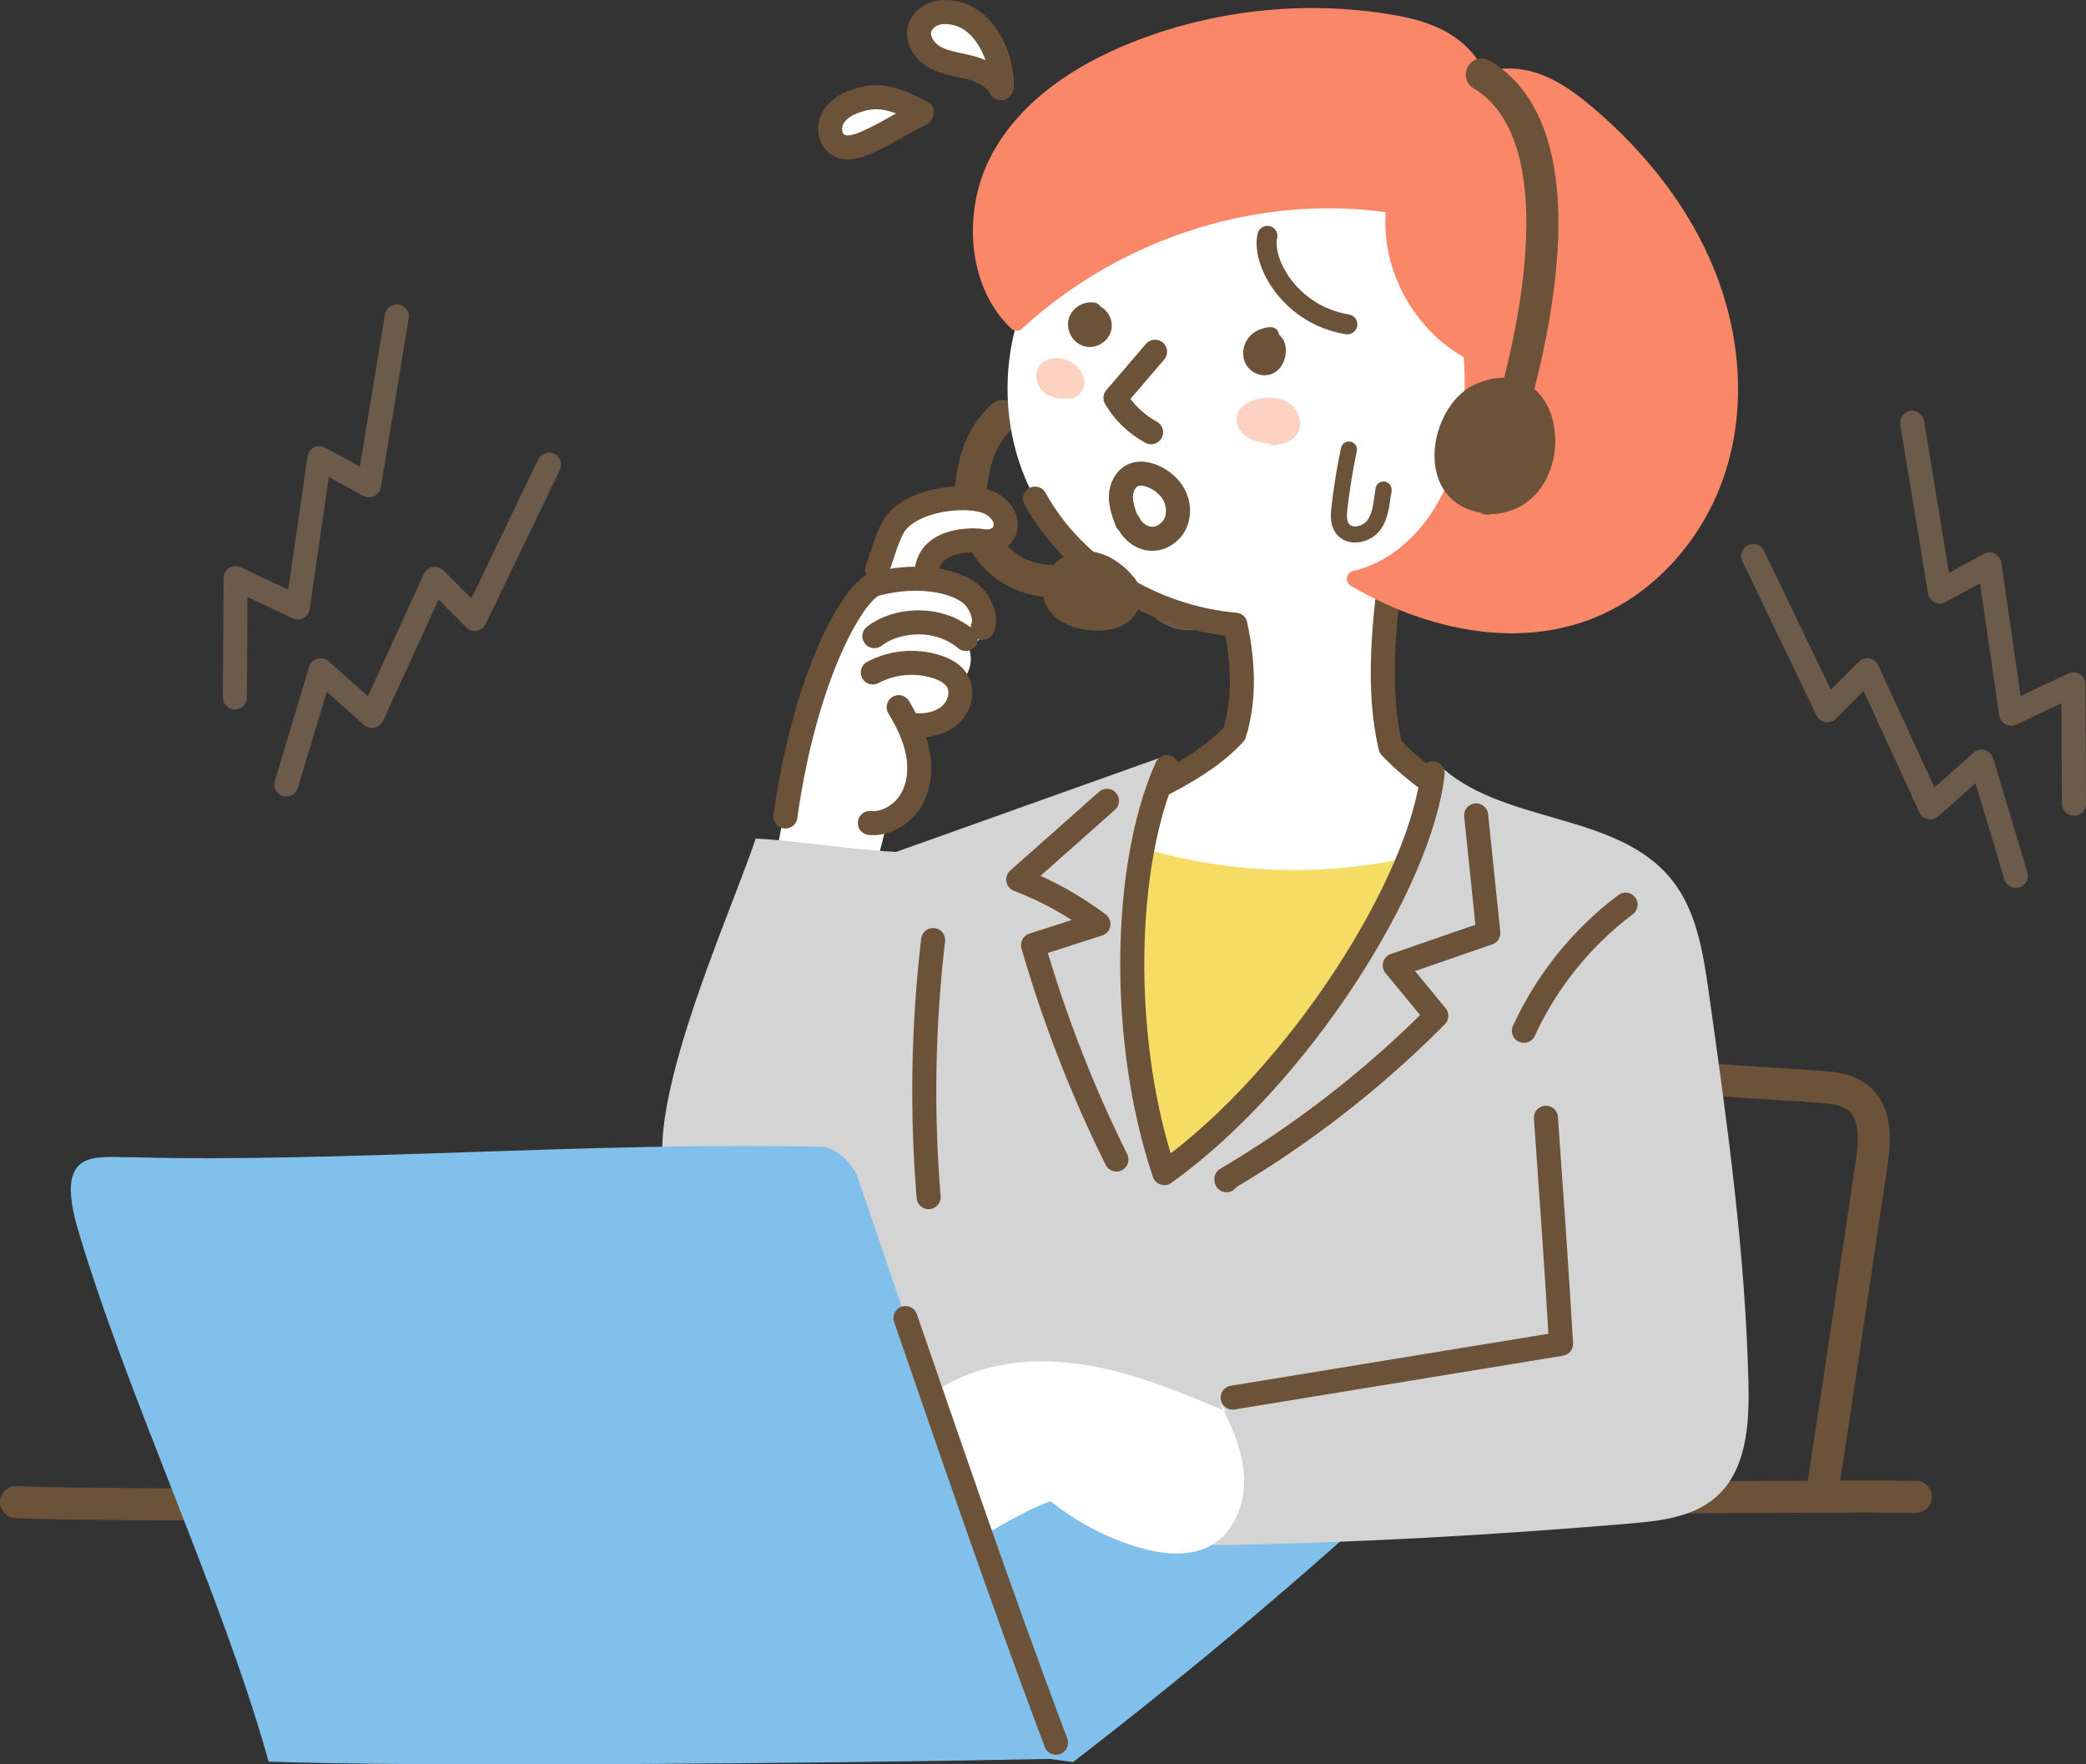
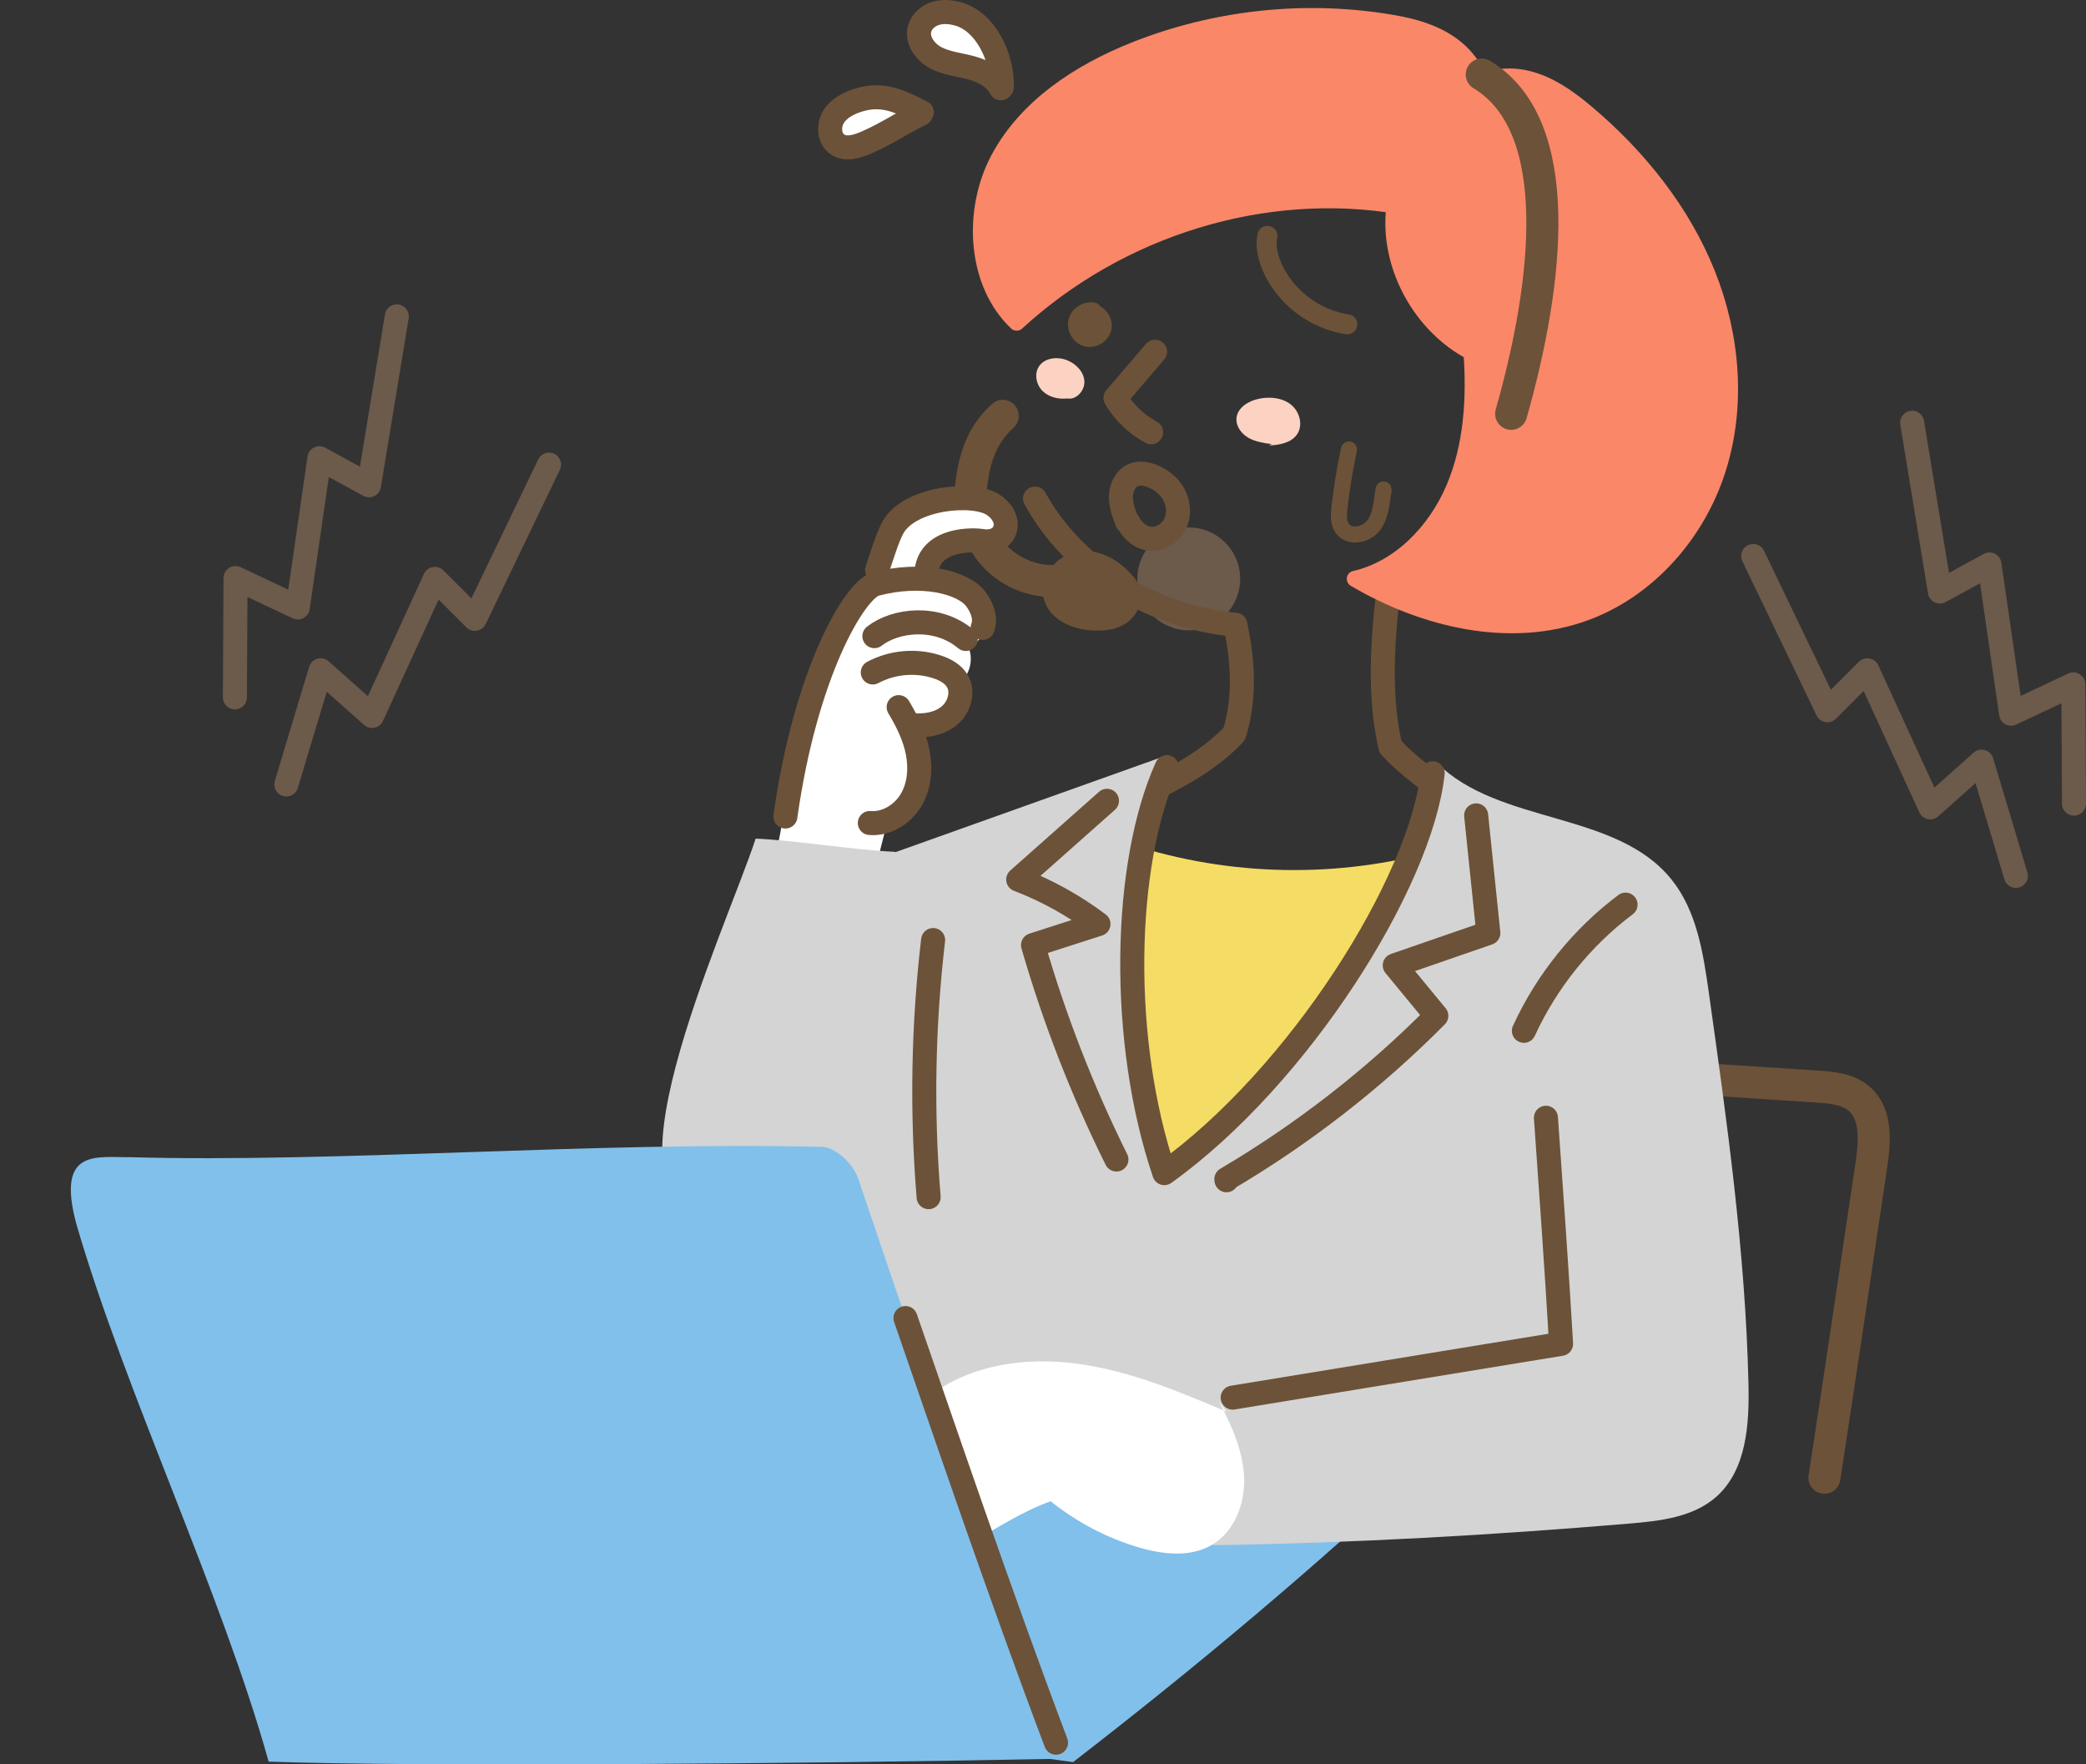
<svg xmlns="http://www.w3.org/2000/svg" viewBox="0 0 260.37 220.22" width="260.37" height="220.22">
  <rect x="0" y="0" width="260.37" height="220.22" fill="#333333" stroke="none" />
  <defs>
    <style>.d,.e{fill:#fff;}.f{fill:#6c5a4b;}.g{stroke-width:2.5px;}.g,.h,.i,.j,.k,.l,.e,.m,.n{stroke-linecap:round;stroke-linejoin:round;}.g,.h,.i,.k,.e,.m,.n{stroke:#6c5238;}.g,.h,.j,.k,.m{fill:none;}.h,.l,.n{stroke-width:2.01px;}.i,.j,.k,.e{stroke-width:3px;}.i,.n{fill:#6c5238;}.j{stroke:#6c5a4b;}.o{fill:#d4d4d4;}.p{fill:#f5dc64;}.l{fill:#f98768;stroke:#f98768;}.q{fill:#fcd2c2;}.m{stroke-width:4px;}.r{fill:#81c0eb;}</style>
  </defs>
  <g id="a" />
  <g id="b">
    <g id="c">
      <g>
        <polyline class="j" points="35.74 97.91 40.02 83.66 46.44 89.36 54.28 72.25 59.27 77.24 68.53 57.99" />
        <polyline class="j" points="29.32 87.04 29.4 72.15 37.17 75.82 39.87 57.19 46.06 60.57 49.53 39.49" />
        <polyline class="j" points="251.62 109.32 247.34 95.06 240.93 100.77 233.08 83.66 228.09 88.65 218.83 69.4" />
        <polyline class="j" points="258.87 100.3 258.79 85.42 251.02 89.08 248.32 70.45 242.13 73.83 238.67 52.76" />
        <circle class="f" cx="148.38" cy="72.25" r="6.42" />
        <g>
-           <path class="m" d="M2,187.48c20.2,1.03,215.05-.9,237.14-.66" />
          <path class="m" d="M203.64,134.11l23.1,1.5c1.88,.12,3.9,.3,5.32,1.53,2.2,1.9,1.96,5.32,1.53,8.2-1.94,13.04-3.87,26.07-5.87,39.1" />
          <path class="m" d="M125.16,51.9c-2.9,2.64-3.73,5.93-4.05,9.84v.11" />
          <path class="m" d="M122.87,67.66c1.78,3.15,5.49,5.11,9.11,4.84v.11" />
-           <path class="d" d="M130.13,33.1c-5.46,8.6-5.84,20.19-.94,29.13,4.9,8.94,14.86,14.86,25.01,15.74,.78,3.74,1.4,8.74-.14,13.62-4.84,5.28-14.59,9.13-23.83,12.27,7.06,10.14,19.56,15.92,31.92,15.8s24.34-5.82,33.07-14.57c-9.21-2.14-17.34-7.23-21.66-11.85-1.1-4.67-1.28-10.27-.43-18.04,1.03-.35,5.59-2.71,6.63-3.06,0,0,13.12-5.25,16.52-25.13,1.38-8.03-3.03-16.33-9.43-21.37s-14.74-7.16-22.89-7.27-30.77,10.8-33.99,14.12" />
          <path class="k" d="M129.19,62.23c4.9,8.94,14.86,14.86,25.01,15.74,.78,3.74,1.4,8.74-.14,13.62-4.84,5.28-14.59,9.13-23.83,12.27,7.06,10.14,19.56,15.92,31.92,15.8s24.34-5.82,33.07-14.57c-9.21-2.14-17.34-7.23-21.66-11.85-1.1-4.67-1.28-10.27-.43-18.04" />
          <path class="g" d="M158.19,29.44c-.74,3.3,2.87,9.89,9.98,11.04" />
          <path class="k" d="M140.67,65.11c-.39-1.02-.78-2.07-.76-3.17s.58-2.25,1.59-2.66c.75-.3,1.61-.15,2.36,.15,1.13,.46,2.14,1.29,2.7,2.37s.66,2.44,.14,3.54-1.68,1.92-2.91,1.91-2.42-.89-2.93-2.02" />
          <path class="l" d="M174,26.25c-.71,7.12,3.45,14.47,9.67,17.71,.42,5.78,.06,11.76-2.23,17.08s-6.76,9.94-12.33,11.21c8.64,5.08,19.37,7.66,28.78,4.21,7.85-2.88,13.91-9.8,16.48-17.75,2.58-7.95,1.84-16.78-1.27-24.54-3.11-7.76-8.48-14.48-14.84-19.9-1.93-1.64-3.99-3.2-6.38-4.07s-5.14-.99-7.15,.38c-.57-2.44-2.43-4.44-4.62-5.68s-4.68-1.8-7.16-2.18c-10.51-1.65-21.46-.41-31.35,3.53-6.87,2.74-13.48,7.05-16.96,13.58s-2.91,15.56,2.26,20.44c12.74-11.72,30.78-17.44,47.86-14.53" />
          <path class="q" d="M158.73,55.43c-1.01-.14-2.05-.29-2.93-.8s-1.58-1.48-1.46-2.49c.15-1.28,1.49-2.09,2.75-2.36,1.37-.3,2.91-.16,4.02,.7s1.58,2.59,.78,3.74c-.74,1.07-2.19,1.32-3.49,1.38" />
          <path class="q" d="M133.26,49.73c-1.12,.13-2.33-.14-3.13-.93s-1.07-2.15-.44-3.08c.72-1.08,2.32-1.24,3.52-.75,1.1,.44,2.06,1.42,2.14,2.6s-1.02,2.4-2.18,2.16" />
          <path class="k" d="M144.17,43.9c-1.62,1.89-3.24,3.78-4.94,5.77,1.05,1.8,2.62,3.29,4.45,4.28" />
          <path class="h" d="M168.37,56.11c-.51,2.39-.9,4.81-1.18,7.24-.1,.9-.17,1.91,.38,2.64,.91,1.21,2.99,.78,3.9-.44s.97-2.85,1.22-4.45v.26" />
          <g>
            <path class="e" d="M125.05,10.86c.11-3.6-1.96-8.12-5.42-9.11-.92-.26-1.92-.36-2.84-.08s-1.74,.97-2,1.9c-.41,1.46,.71,2.98,2.06,3.67s2.91,.83,4.38,1.23,2.99,1.19,3.7,2.55" />
            <path class="e" d="M115.06,14.01c-2.79-1.4-4.87-2.44-7.86-1.53-1.24,.38-2.48,1-3.16,2.11s-.56,2.76,.53,3.46c1.08,.7,2.51,.21,3.69-.31,2.68-1.2,4.06-2.25,6.69-3.53" />
          </g>
          <path class="r" d="M103.88,179.03l73.02,.34c.87,0,1.94,.14,2.25,.96,.3,.79-.38,1.59-1,2.17-14.06,13.14-28.81,25.54-44.21,37.43-14.36-1.94-28.73-3.88-42.86-5.79,4.54-11.7,9.08-23.39,13.64-35.08" />
-           <path class="n" d="M158.64,41.84c-.78,.02-1.57,.35-2.04,.97s-.59,1.52-.2,2.2,1.3,1.03,2.01,.71c.63-.28,.98-.98,1.07-1.66,.05-.38,.02-.79-.16-1.13s-.53-.61-.92-.61" />
          <path class="n" d="M136.49,38.77c-.91-.19-1.92,.44-2.14,1.34s.39,1.93,1.29,2.15,1.93-.43,2.1-1.34-.55-1.9-1.48-1.99" />
          <path class="d" d="M109.15,72.67c-.07-5.73,5.29-10.94,11.01-10.72,1.06,.04,2.14,.26,3.01,.87s1.44,1.7,1.24,2.74c-.26,1.32-1.65,2.11-2.96,2.42s-2.71,.31-3.93,.88-2.21,2.02-1.65,3.24c2.34,.26,4.83,.92,6.26,2.79s.98,5.18-1.26,5.87c.64,1.45,.24,3.29-.94,4.35,.83,3.02-2.16,6.39-5.26,5.92,.94,2.7,1.24,5.76,.12,8.39s-2.38,2.44-4.12,3.21c-.17,1.5-1.29,4.48-1.58,7.75-.13,1.5-4.15,.05-5.66,.09-1.82,.05-7.6-.31-7.11-2.06,.83-3.01,1.2-4.73,1.37-6.54,.52-5.45,2.59-10.92,4.01-16.2s3.73-10.42,7.38-14.49" />
          <g>
            <path class="k" d="M109.48,71.14c.51-1.48,1.28-4.1,2-5.35,2.13-3.72,10.14-4.44,12.54-2.75,2.72,1.86,1.52,5.06-1.61,4.46-1.64-.2-6.76-.04-6.78,4.28" />
            <path class="k" d="M98.03,101.91c2.52-17.98,8.68-28.32,11.26-29.01,5.71-1.52,10.91-.26,12.51,1.87,.77,1.03,1.31,2.4,.85,3.6" />
            <path class="k" d="M109.14,79.4c2.59-2.03,7.79-2.68,11.41,.35" />
            <path class="k" d="M108.94,83.93c2.43-1.3,5.39-1.56,8.01-.7,1.01,.33,2.03,.87,2.56,1.8,.79,1.38,.22,3.25-1,4.28s-2.9,1.32-4.49,1.21" />
            <path class="k" d="M112.17,88.26c1.06,1.77,1.99,3.64,2.38,5.66s.21,4.21-.85,5.97-3.08,3.01-5.13,2.83" />
          </g>
-           <path class="i" d="M185.41,62.54c-6.9-.73-5.63-10.08-1.26-12.9,10.36-5.44,11.67,13.25,1.46,13.04v.06" />
          <path class="m" d="M184.95,9.3c10.58,6.37,8.34,25.93,3.67,42.35" />
          <path class="i" d="M140.45,73.09c-1.29-1.58-3.16-2.89-5.2-2.81s-4.02,2.04-3.53,4.03c.47,1.9,2.71,2.75,4.66,2.88,1.2,.08,2.48-.02,3.45-.73s1.46-2.17,.76-3.15" />
          <path class="i" d="M110.66,110.24c-2.52,12.14-3.62,23.96-5.78,34.26" />
          <path class="p" d="M141.2,105.41c12.35,4,25.89,4.24,38.38,.68-7.03,18.37-19.76,34.51-36.31,45.59-3.83-15.39-4.34-31.6-1.49-47.2" />
          <path class="o" d="M111.8,106.35l33.99-12.13c-5.64,16.81-5.98,35.35-.95,52.35,16.92-12.33,29.4-30.61,34.5-51.36,7.86,7.8,22.38,5.94,29.31,14.58,3.13,3.91,3.94,9.13,4.64,14.09,2.28,16.2,4.57,32.45,4.95,48.8,.12,5.07-.23,10.79-4.03,14.15-2.88,2.54-7,3.01-10.83,3.33-17.12,1.44-34.29,2.43-51.97,2.7,.55-3.81,.65-8.62-2.73-10.48-1.34-.74-2.93-.79-4.45-.82-19.13-.45-38.27-.89-57.4-1.34,.02-9.77,1.02-19.54,2.87-29.27-16.62,2.34,.89-34.9,4.62-46.28,4.92,.21,12.36,1.43,17.28,1.64" />
          <path class="k" d="M145.64,95.75c-5.49,12.15-5.9,34.16-.31,50.67,16.82-12.05,32.02-36.31,33.49-49.91" />
          <path class="k" d="M202.9,112.91c-5.45,4.09-9.85,9.56-12.69,15.75" />
          <path class="k" d="M192.96,139.51c.67,9.48,1.35,18.97,1.89,28.22l-40.99,6.71" />
          <path class="k" d="M138.17,99.95l-11.08,9.83c3.58,1.37,6.96,3.25,10.02,5.55l-8.17,2.63c2.66,9.21,6.15,18.18,10.41,26.76" />
          <path class="k" d="M184.25,101.77l1.52,14.68-11.68,4.04,5.19,6.3c-7.82,7.88-16.65,14.74-26.21,20.38l.02,.14" />
          <path class="k" d="M116.47,117.33c-1.25,10.64-1.44,21.41-.56,32.09" />
          <path class="d" d="M152.15,174.93c1.55,2.93,2.96,6.04,3.13,9.35s-1.17,6.88-4.03,8.55c-2.69,1.57-6.1,1.19-9.09,.31-4.01-1.18-7.77-3.16-11.02-5.77-3.56,1.28-6.8,3.42-9.86,5.14-3,1.34-6.78,.14-8.81-2.44s-2.38-6.25-1.31-9.36,3.43-5.65,6.2-7.41c5.26-3.33,11.88-3.94,18.02-2.96,6.15,.98,11.95,3.42,17.68,5.84" />
          <path class="r" d="M132.47,219.59c-9.73-26.32-21.9-62.25-25.39-72.6-.81-2.09-2.99-3.82-4.49-3.85-28.43-.68-60.54,2.02-86.36,1.29-4.14,.06-9.25-1.17-6.71,8.3,6.04,20.87,18.12,46.02,24.01,67.14,17.99,.66,65.51,.3,99.18-.36" />
          <path class="k" d="M113.02,164.51c4.82,13.9,11.74,34.33,18.79,53" />
        </g>
      </g>
    </g>
  </g>
</svg>